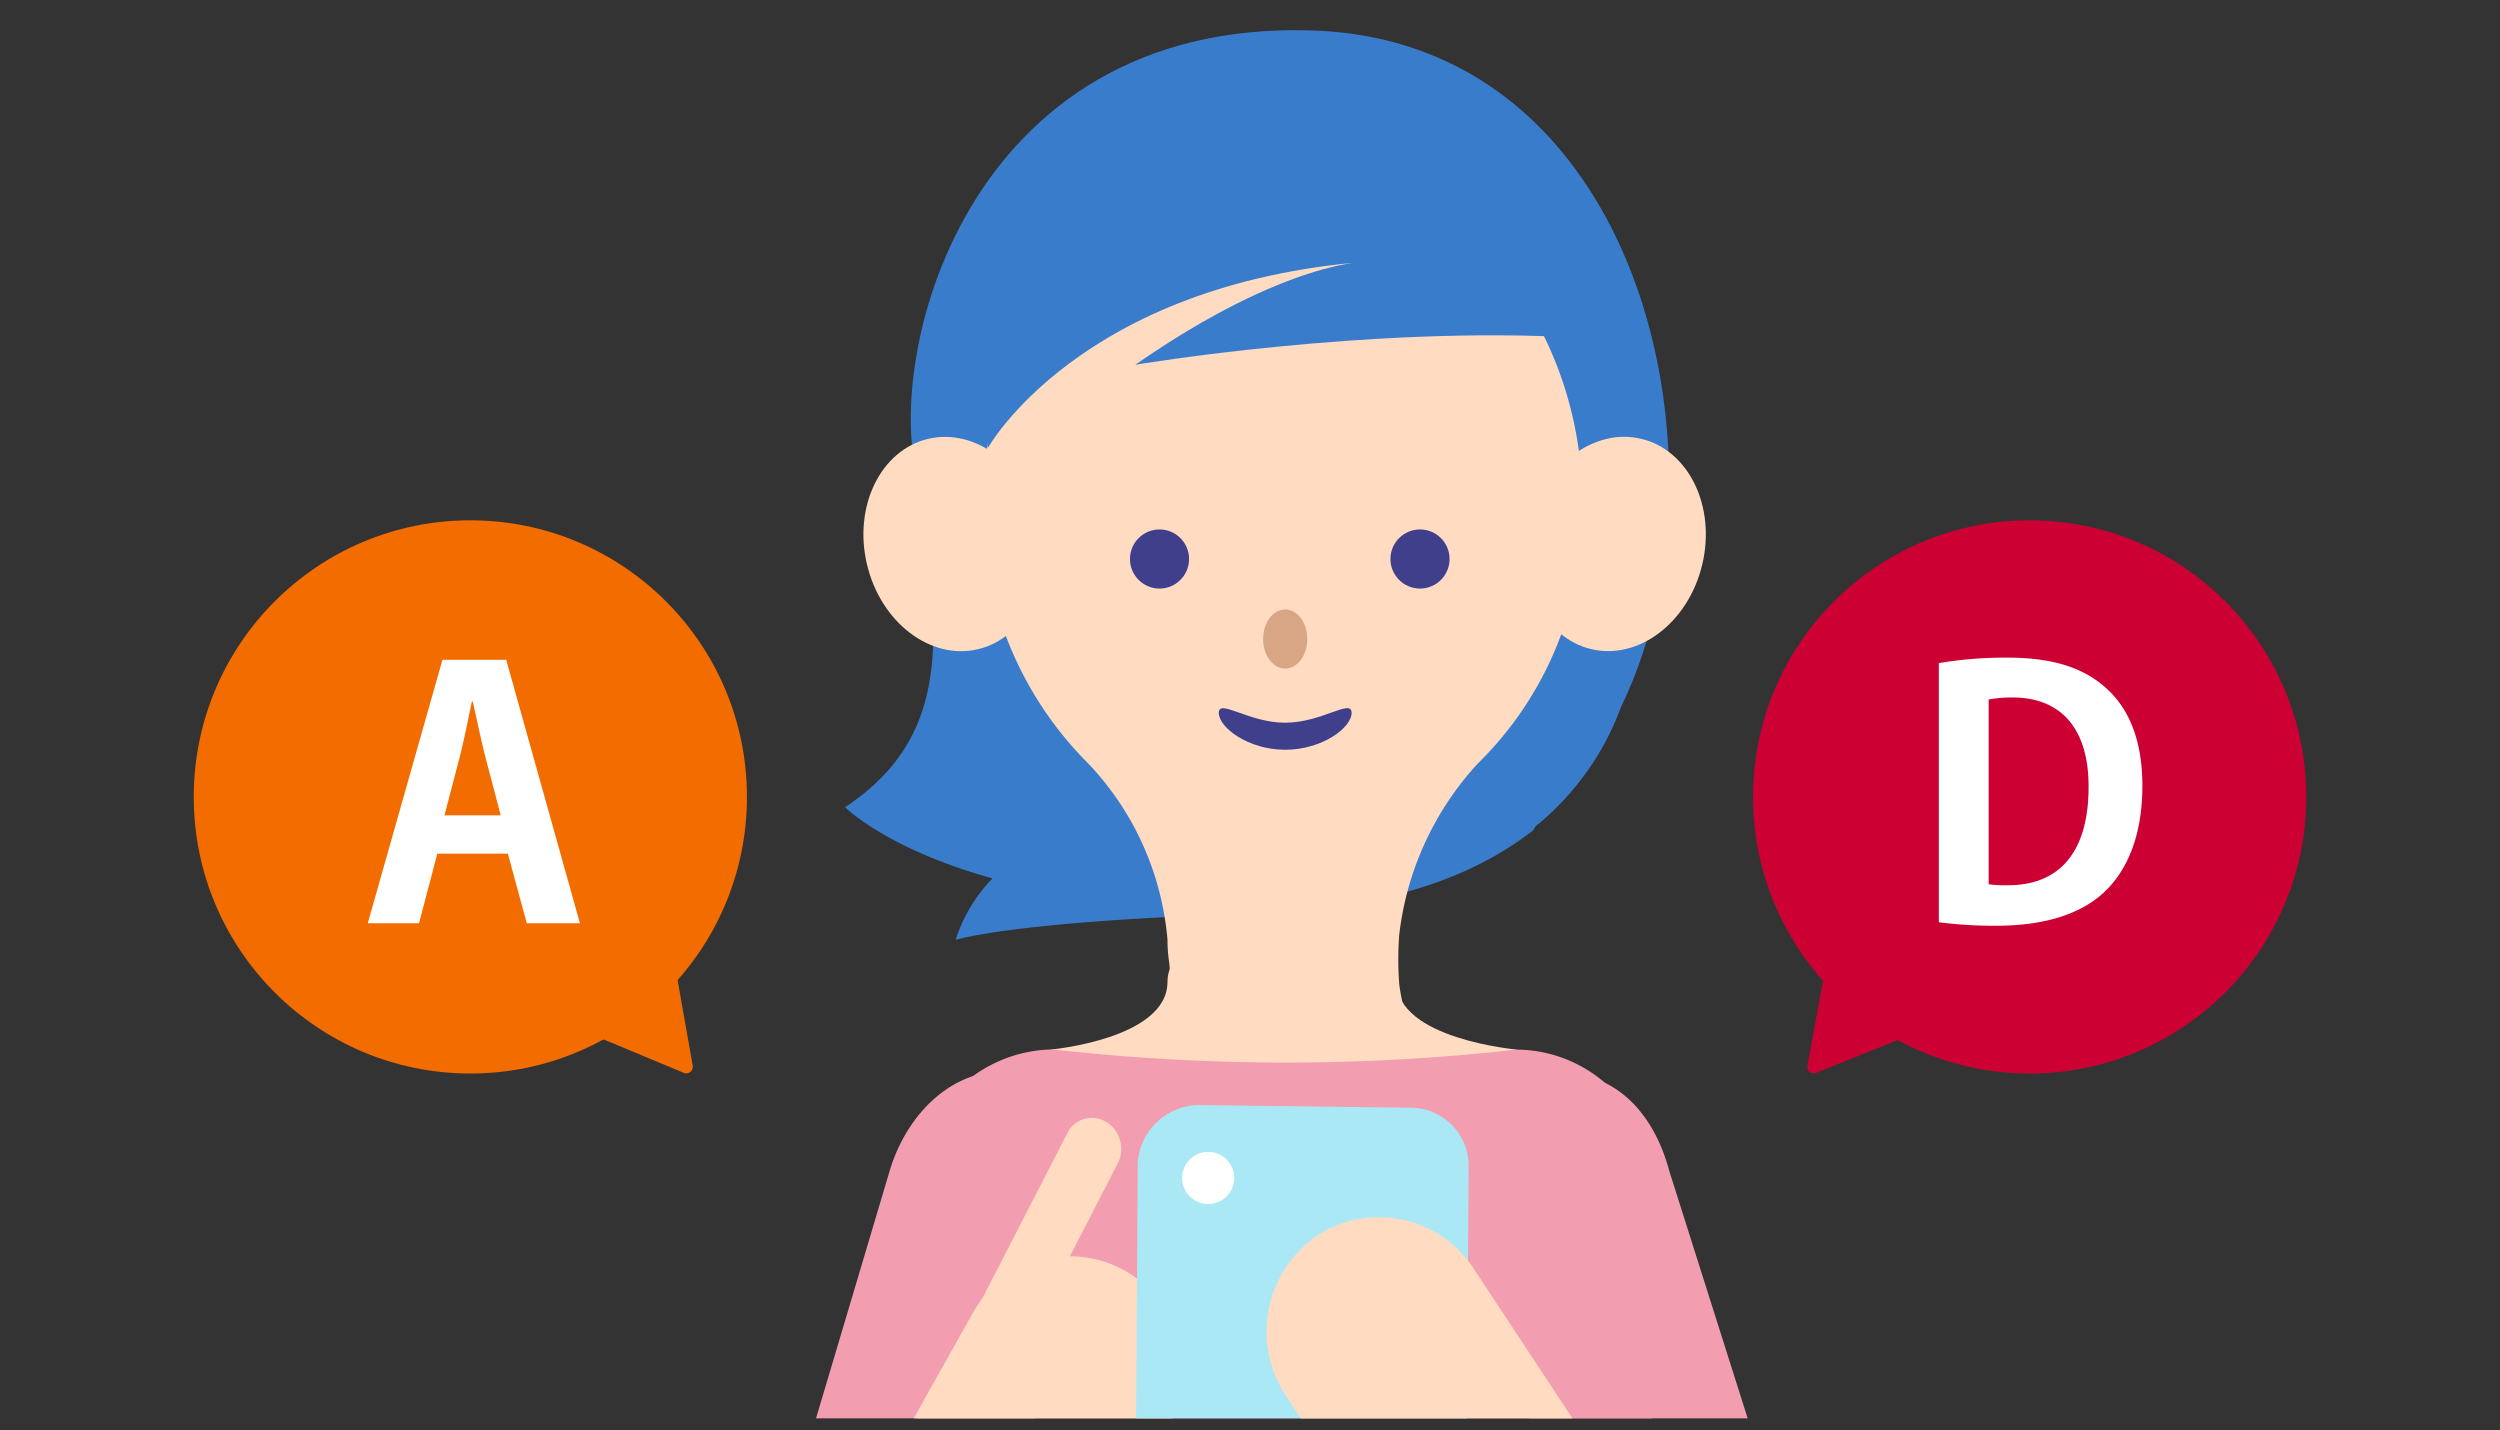
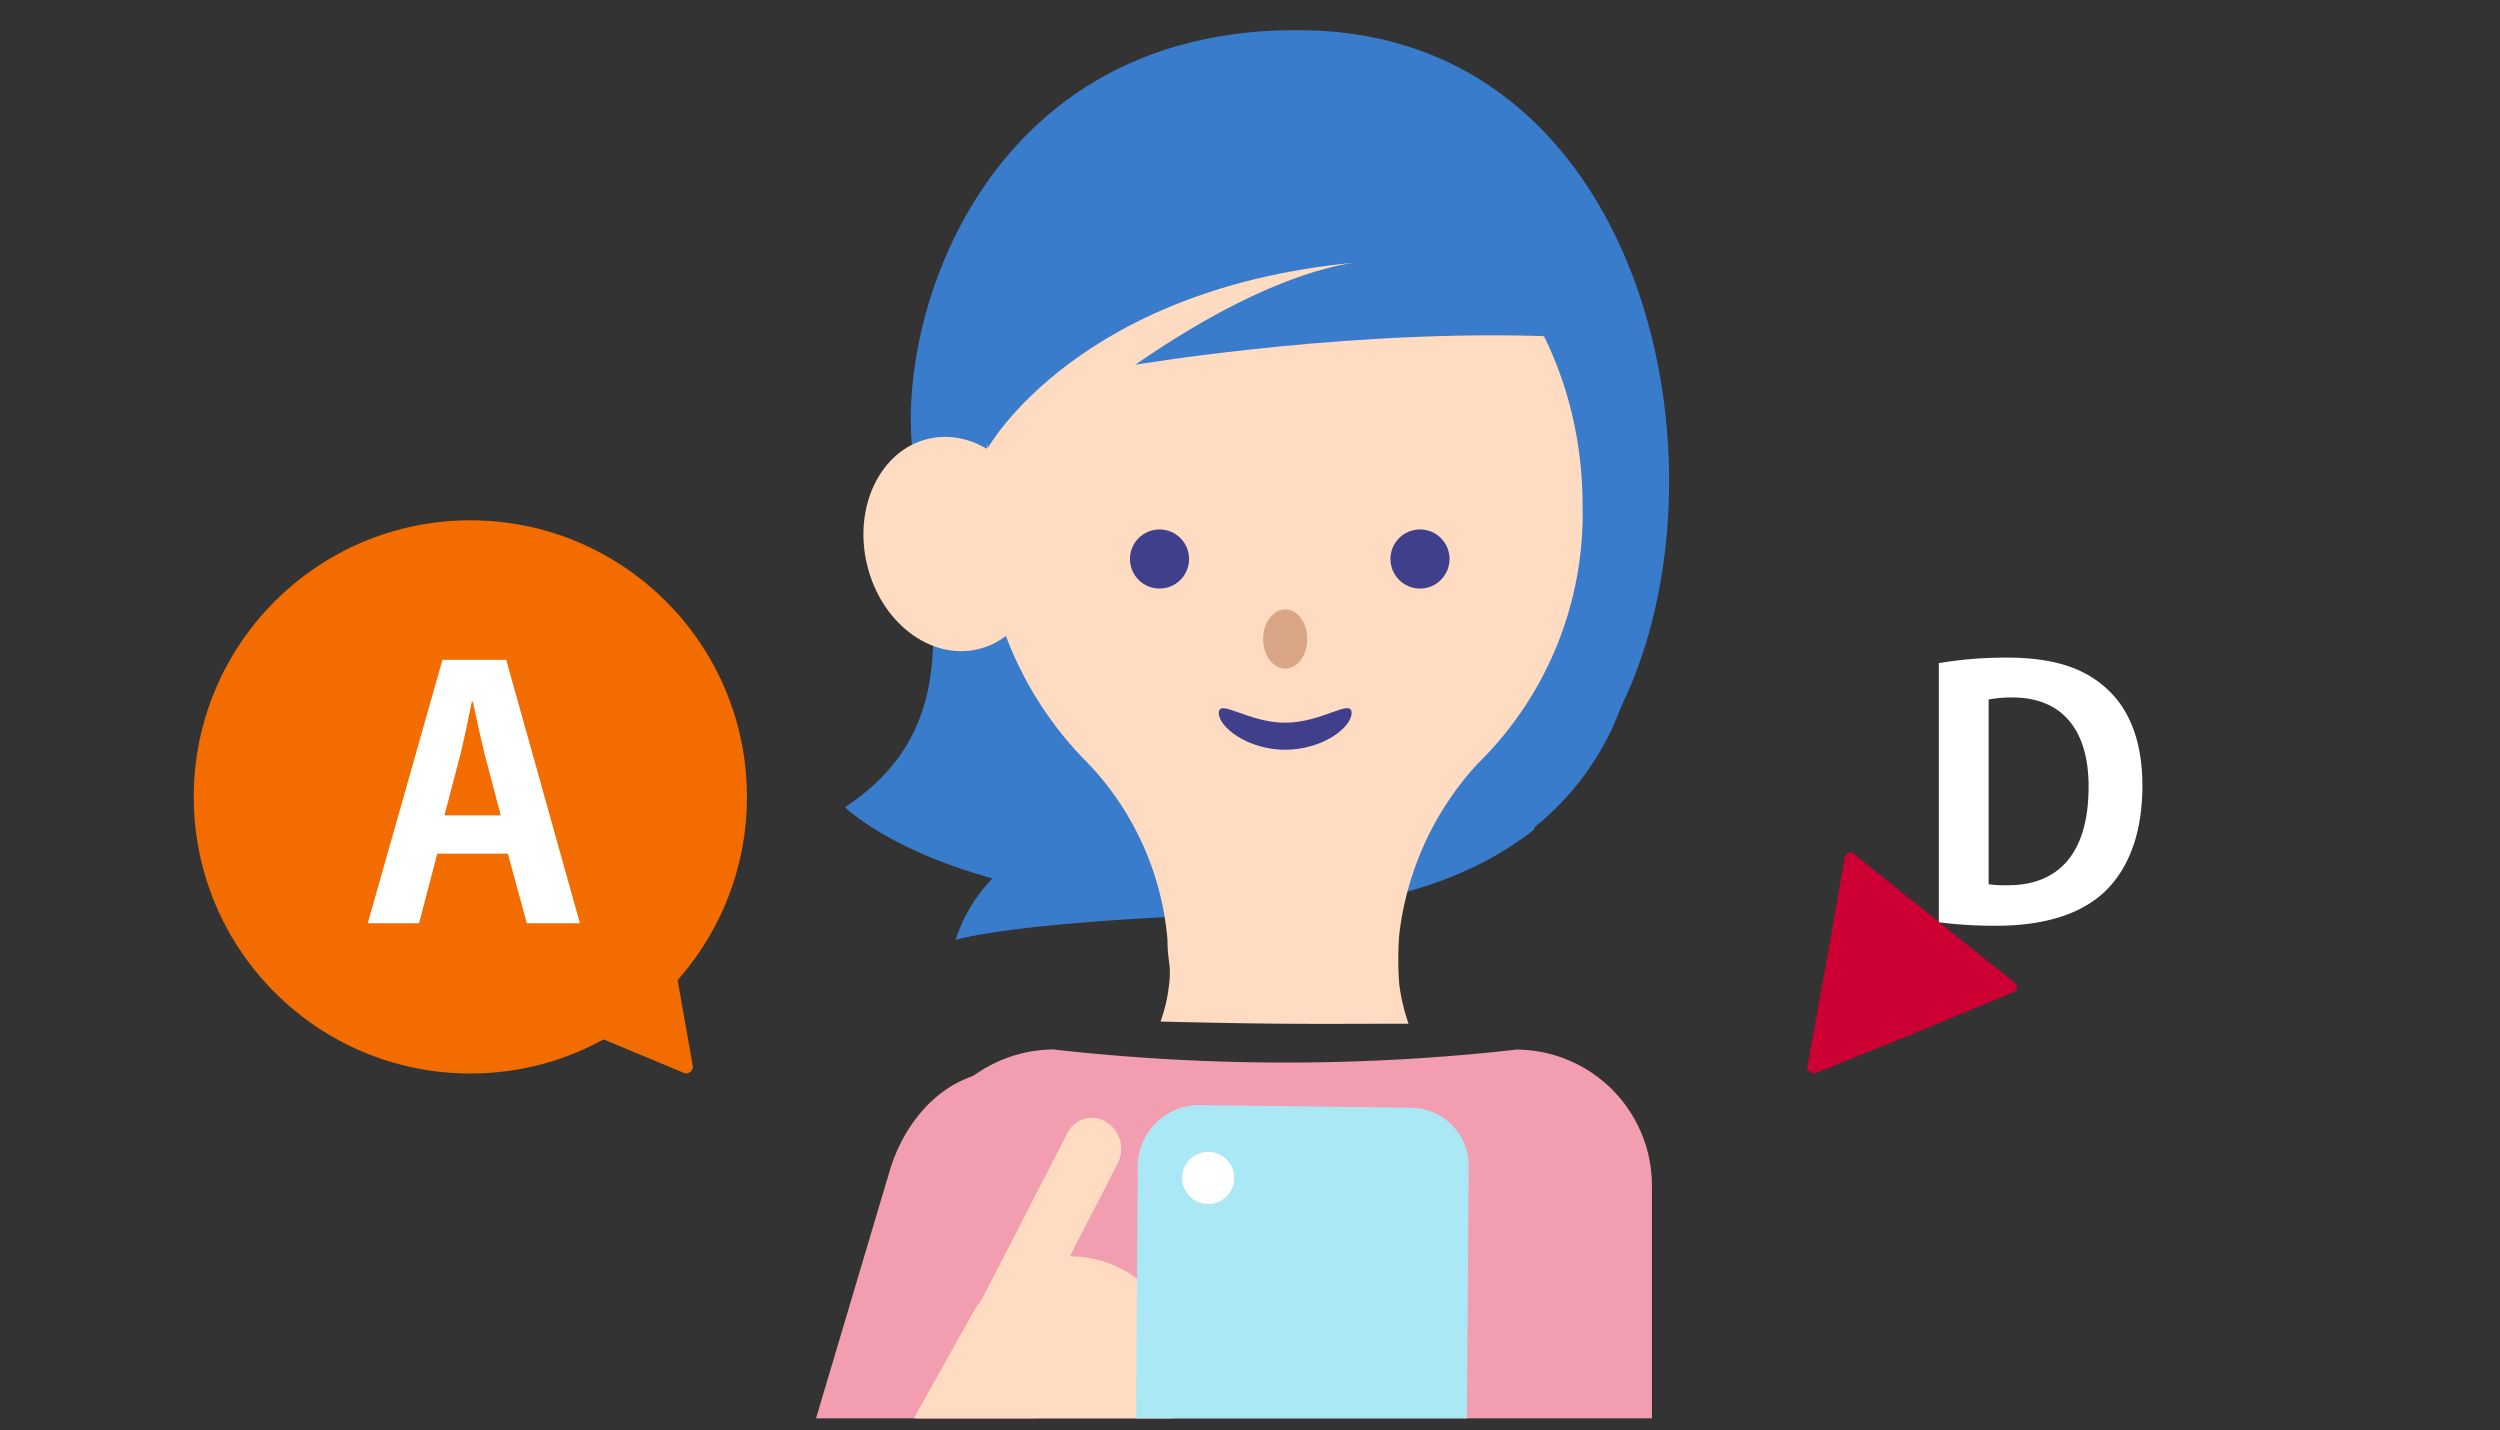
<svg xmlns="http://www.w3.org/2000/svg" viewBox="0 0 150.58 86.14">
  <rect x="0" y="0" width="150.58" height="86.14" fill="#333333" stroke="none" />
  <defs>
    <style>.cls-1{fill:none;}.cls-2{clip-path:url(#clip-path);}.cls-3{fill:#ffdbc2;}.cls-4{fill:#f29eb0;}.cls-5{fill:#3a7ccc;}.cls-6{fill:#3f3f8c;}.cls-7{fill:#d8a684;}.cls-8{fill:#abe8f6;}.cls-9{fill:#fff;}.cls-10{fill:#c03;}.cls-11{fill:#f26c00;}</style>
    <clipPath id="clip-path">
      <rect class="cls-1" x="46.79" y="0.72" width="60.71" height="84.71" />
    </clipPath>
  </defs>
  <g id="desgin">
    <g class="cls-2">
-       <path class="cls-3" d="M84.13,59.14c0-3.14-5.65-1.88-6.91-1.57-1.25-.31-6.9-1.57-6.9,1.57,0,3.45-7.06,4.08-7.06,4.08l13,2.43L80,65.4l11.38-2.18S84.13,62.59,84.13,59.14Z" />
      <path class="cls-4" d="M99.5,96.48V71.38a8.2,8.2,0,0,0-8.16-8.16A123.77,123.77,0,0,1,77.43,64a125.35,125.35,0,0,1-14-.79,8.35,8.35,0,0,0-5.79,2.43,8.17,8.17,0,0,0-2.37,5.73v25.1Z" />
      <path class="cls-4" d="M61.11,64.53c-3.59-.33-6.37,2.41-7.46,5.78L46.58,94.07l12.81,1.18,7.07-23.77C66.79,67.89,64.55,64.85,61.11,64.53Z" />
-       <path class="cls-4" d="M93.59,64.68a6.47,6.47,0,0,0-5.86,7L95.26,95.4l12.82-1.09-7.53-23.76C99.61,67,97.19,64.38,93.59,64.68Z" />
      <path class="cls-5" d="M55.35,29.08C53.13,21.82,58,1.24,78.89,1.83c22.8.6,26.8,33.17,15.69,45.31s-30.35,6.37-30.35,6.37Z" />
      <path class="cls-5" d="M92.81,49.51c5-4.3,6.21-10.22,5.47-13.33C97.1,31,58.9,12.05,58.9,12.05c-9.18,15,3.85,28.72-8,36.57,0,0,2.51,2.52,8.88,4.29a9.37,9.37,0,0,0-2.22,3.7s3.11-1,15.1-1.48q3.78-.21,6.22-.44C85,54.25,89.4,52.32,92.36,50,92.51,49.66,92.66,49.66,92.81,49.51Z" />
      <path class="cls-3" d="M95.32,30.41c0-11.4-8-20.58-18.06-20.58S59.2,19,59.2,30.41A21.62,21.62,0,0,0,65.56,46a17.55,17.55,0,0,1,4.76,10.61h0c0,.9.12,1.31.14,1.81a5.36,5.36,0,0,1-.06,1,9.25,9.25,0,0,1-.5,2.11c2.41.06,4.87.11,7.36.13s5.1,0,7.58,0a11.69,11.69,0,0,1-.56-2.37,19.41,19.41,0,0,1,0-3A18.33,18.33,0,0,1,89,46,21.07,21.07,0,0,0,95.32,30.41Z" />
      <circle class="cls-6" cx="69.84" cy="33.67" r="1.78" />
      <circle class="cls-6" cx="85.53" cy="33.67" r="1.78" />
      <ellipse class="cls-7" cx="77.41" cy="38.49" rx="1.33" ry="1.78" />
      <path class="cls-6" d="M77.41,45.16c-2.22,0-4-1.34-4-2.22s1.78.59,4,.59,4-1.48,4-.59S79.63,45.16,77.41,45.16Z" />
      <ellipse class="cls-3" cx="57.41" cy="32.76" rx="5.33" ry="6.51" transform="translate(-6.02 14.16) rotate(-13.36)" />
-       <ellipse class="cls-3" cx="97.34" cy="32.76" rx="6.51" ry="5.33" transform="translate(42.98 119.9) rotate(-76.64)" />
      <path class="cls-5" d="M59.49,27S65,17.08,82.44,15.75c0,0-4.88-.15-14.06,6.22,0,0,14.06-2.37,26.65-1.63C101.1,20.64,87.62,7,79.33,7S58.16,14.12,59.49,27Z" />
      <path class="cls-3" d="M67.78,76.55a6.94,6.94,0,0,1,2.66,9.25L57.26,109.33l-11.92-6.58L58.52,79.21A6.74,6.74,0,0,1,67.78,76.55Z" />
      <path class="cls-3" d="M66.68,67.61a1.91,1.91,0,0,1,.62,2.51L61.81,80.78l-3-1.88,5.49-10.67A1.64,1.64,0,0,1,66.68,67.61Z" />
      <path class="cls-8" d="M85,66.72l-12.87-.16A3.74,3.74,0,0,0,68.53,70l-.15,22.75a3.72,3.72,0,0,0,3.45,3.6l12.86.16a3.74,3.74,0,0,0,3.61-3.45l.16-22.75A3.51,3.51,0,0,0,85,66.72Z" />
      <circle class="cls-9" cx="72.77" cy="70.95" r="1.57" />
-       <path class="cls-3" d="M79.3,74.45a6.8,6.8,0,0,1,9.41,1.88l14.9,22.59-11.45,7.53L77.41,84A7,7,0,0,1,79.3,74.45Z" />
    </g>
-     <circle class="cls-10" cx="122.25" cy="48" r="16.66" />
    <path class="cls-10" d="M109.37,64.63a.39.39,0,0,1-.51-.41L110,58l1.12-6.39a.33.33,0,0,1,.55-.17l4.83,3.87,4.82,3.86a.33.33,0,0,1,0,.57l-6,2.49Z" />
    <path class="cls-9" d="M116.78,39.94a24.15,24.15,0,0,1,4.11-.33c2.64,0,4.44.56,5.76,1.66,1.51,1.23,2.39,3.2,2.39,6.06,0,3.41-1.17,5.39-2.39,6.49-1.45,1.3-3.65,1.94-6.42,1.94a26.06,26.06,0,0,1-3.45-.21Zm3,13.32a7,7,0,0,0,1.17.06c2.91,0,4.85-1.77,4.85-5.94,0-3.6-1.75-5.37-4.58-5.37a8,8,0,0,0-1.44.12Z" />
    <circle class="cls-11" cx="28.33" cy="48" r="16.66" />
    <path class="cls-11" d="M41.21,64.63a.4.4,0,0,0,.52-.41L40.63,58l-1.12-6.39A.33.33,0,0,0,39,51.4l-4.82,3.87-4.83,3.86a.33.33,0,0,0,0,.57l6,2.49Z" />
    <path class="cls-9" d="M34.93,55.61h-3.2l-1.14-4.19H26.34l-1.1,4.19H22.15l4.5-15.87h3.84Zm-4.77-6.5-.95-3.61c-.25-1-.52-2.27-.73-3.24h-.06c-.2,1-.47,2.29-.7,3.22l-.95,3.63Z" />
    <rect class="cls-1" width="150.58" height="86.14" />
  </g>
</svg>